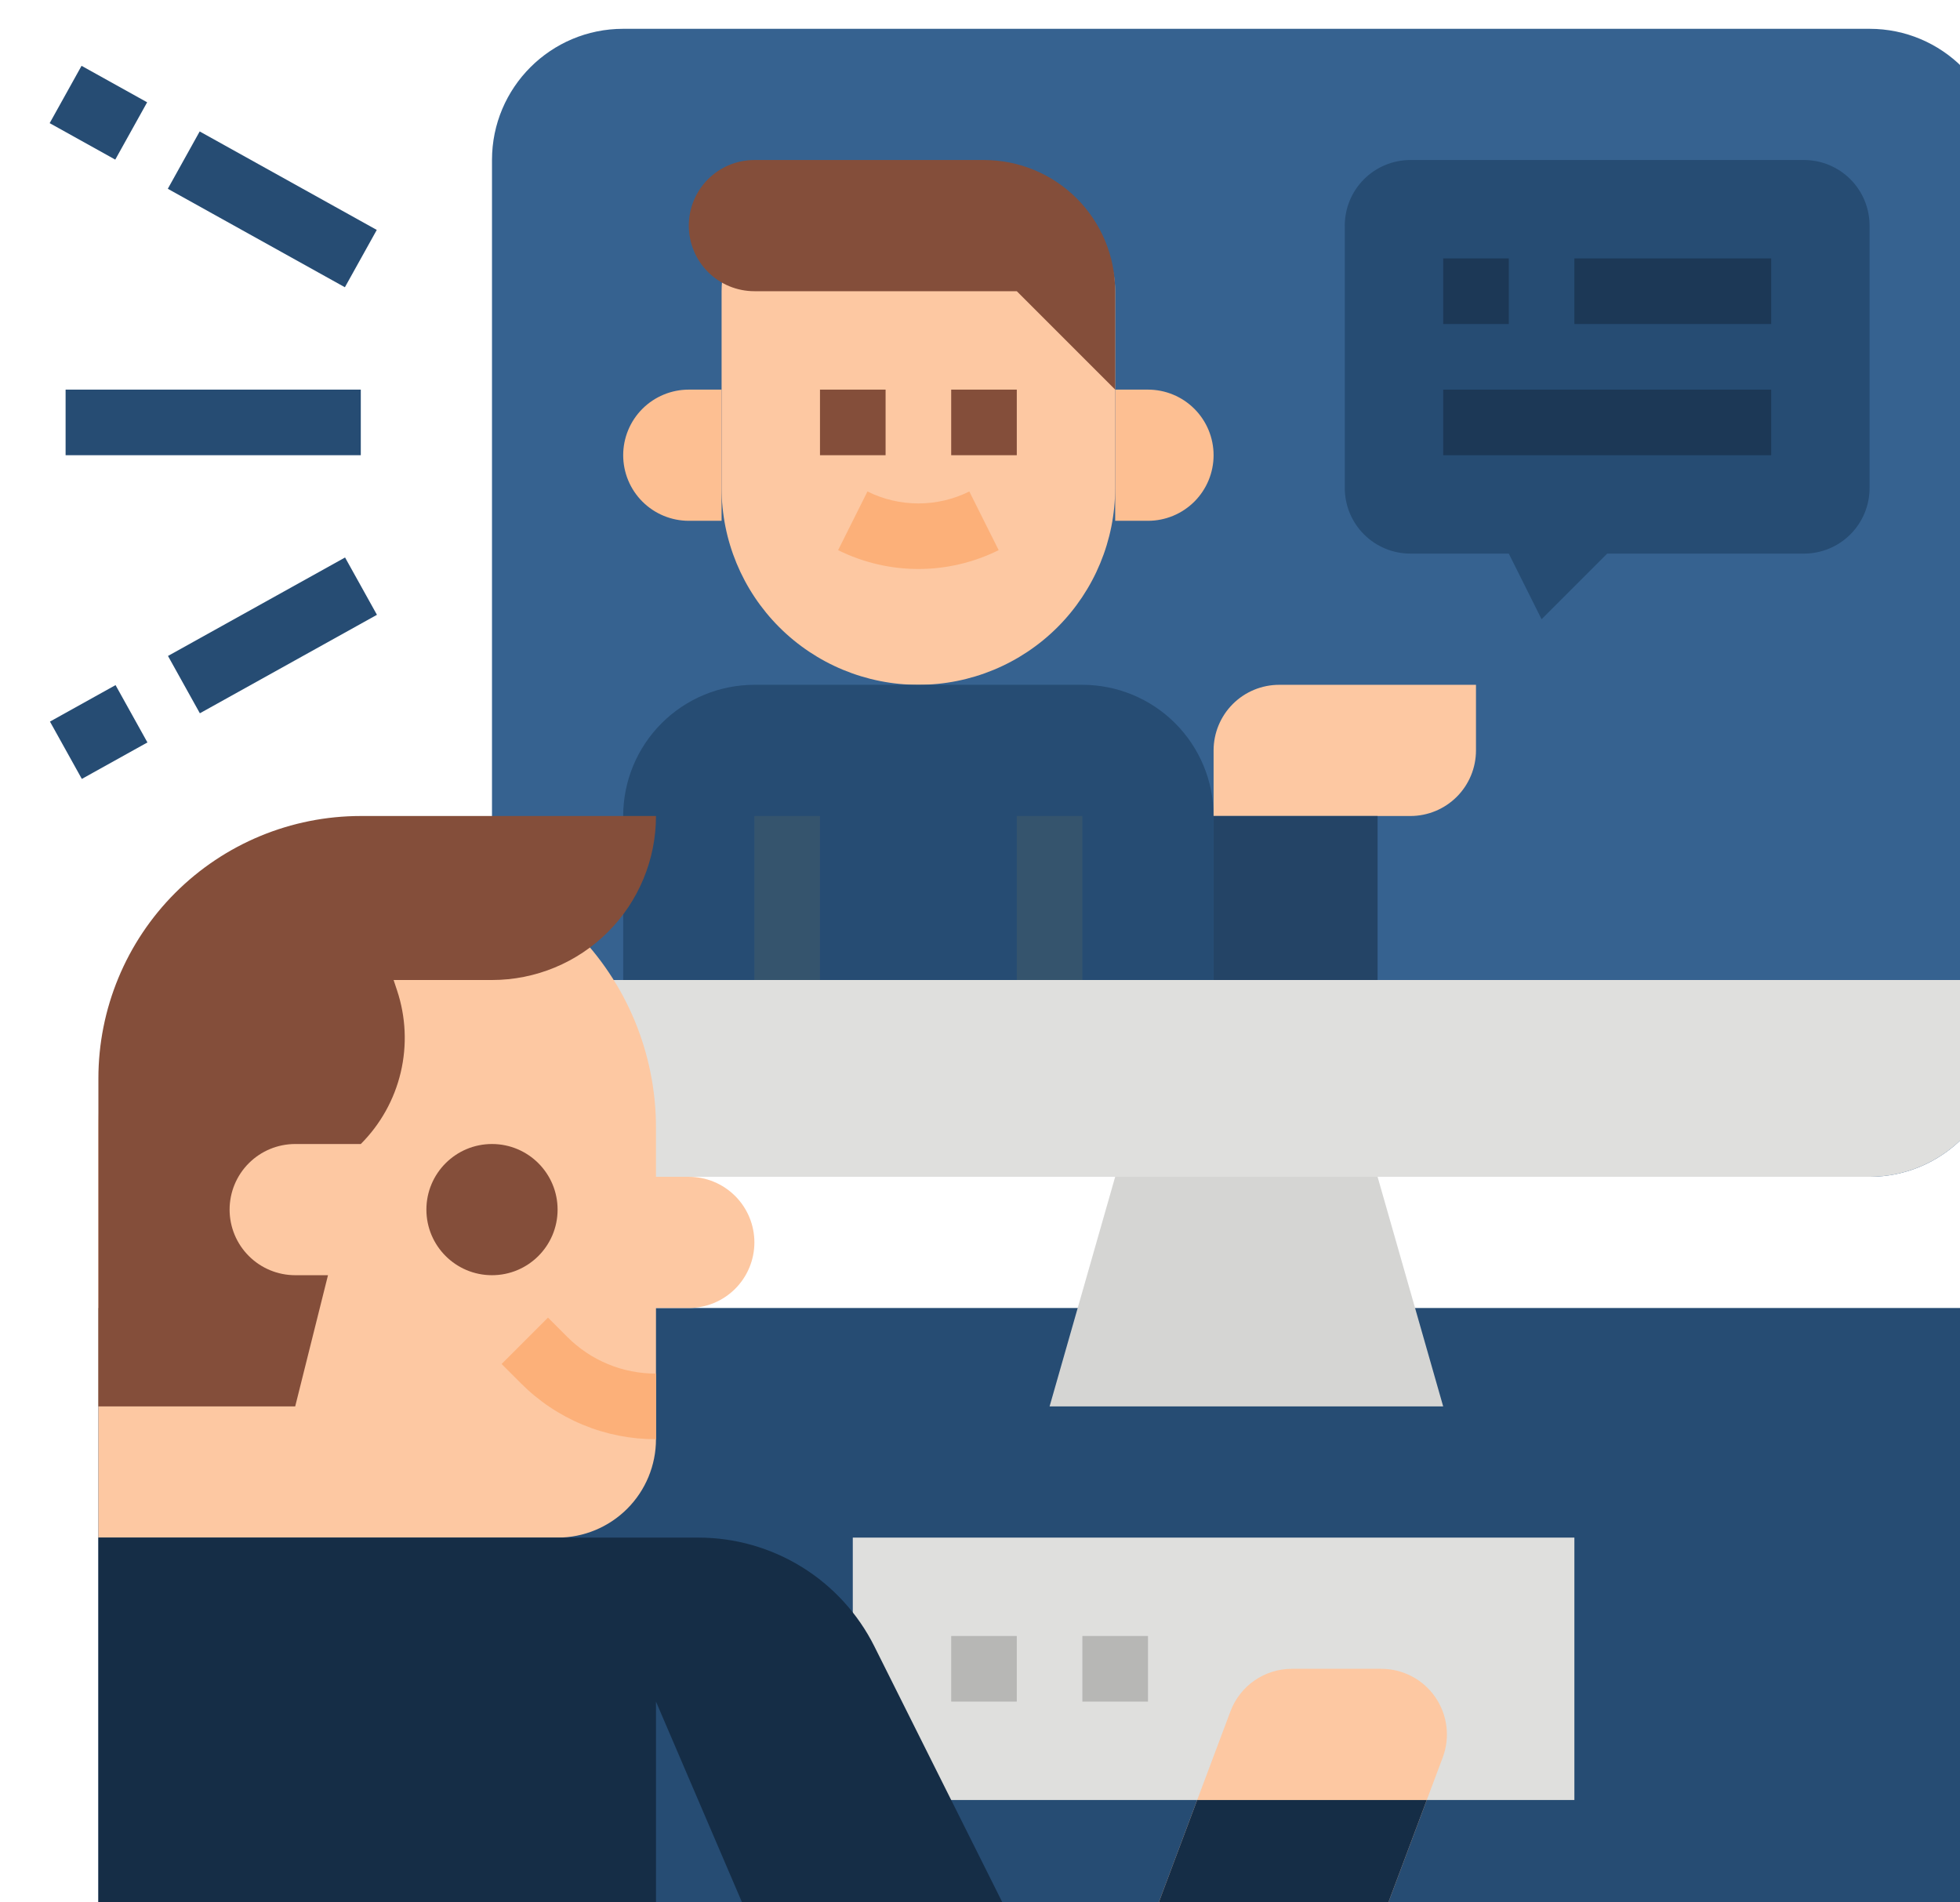
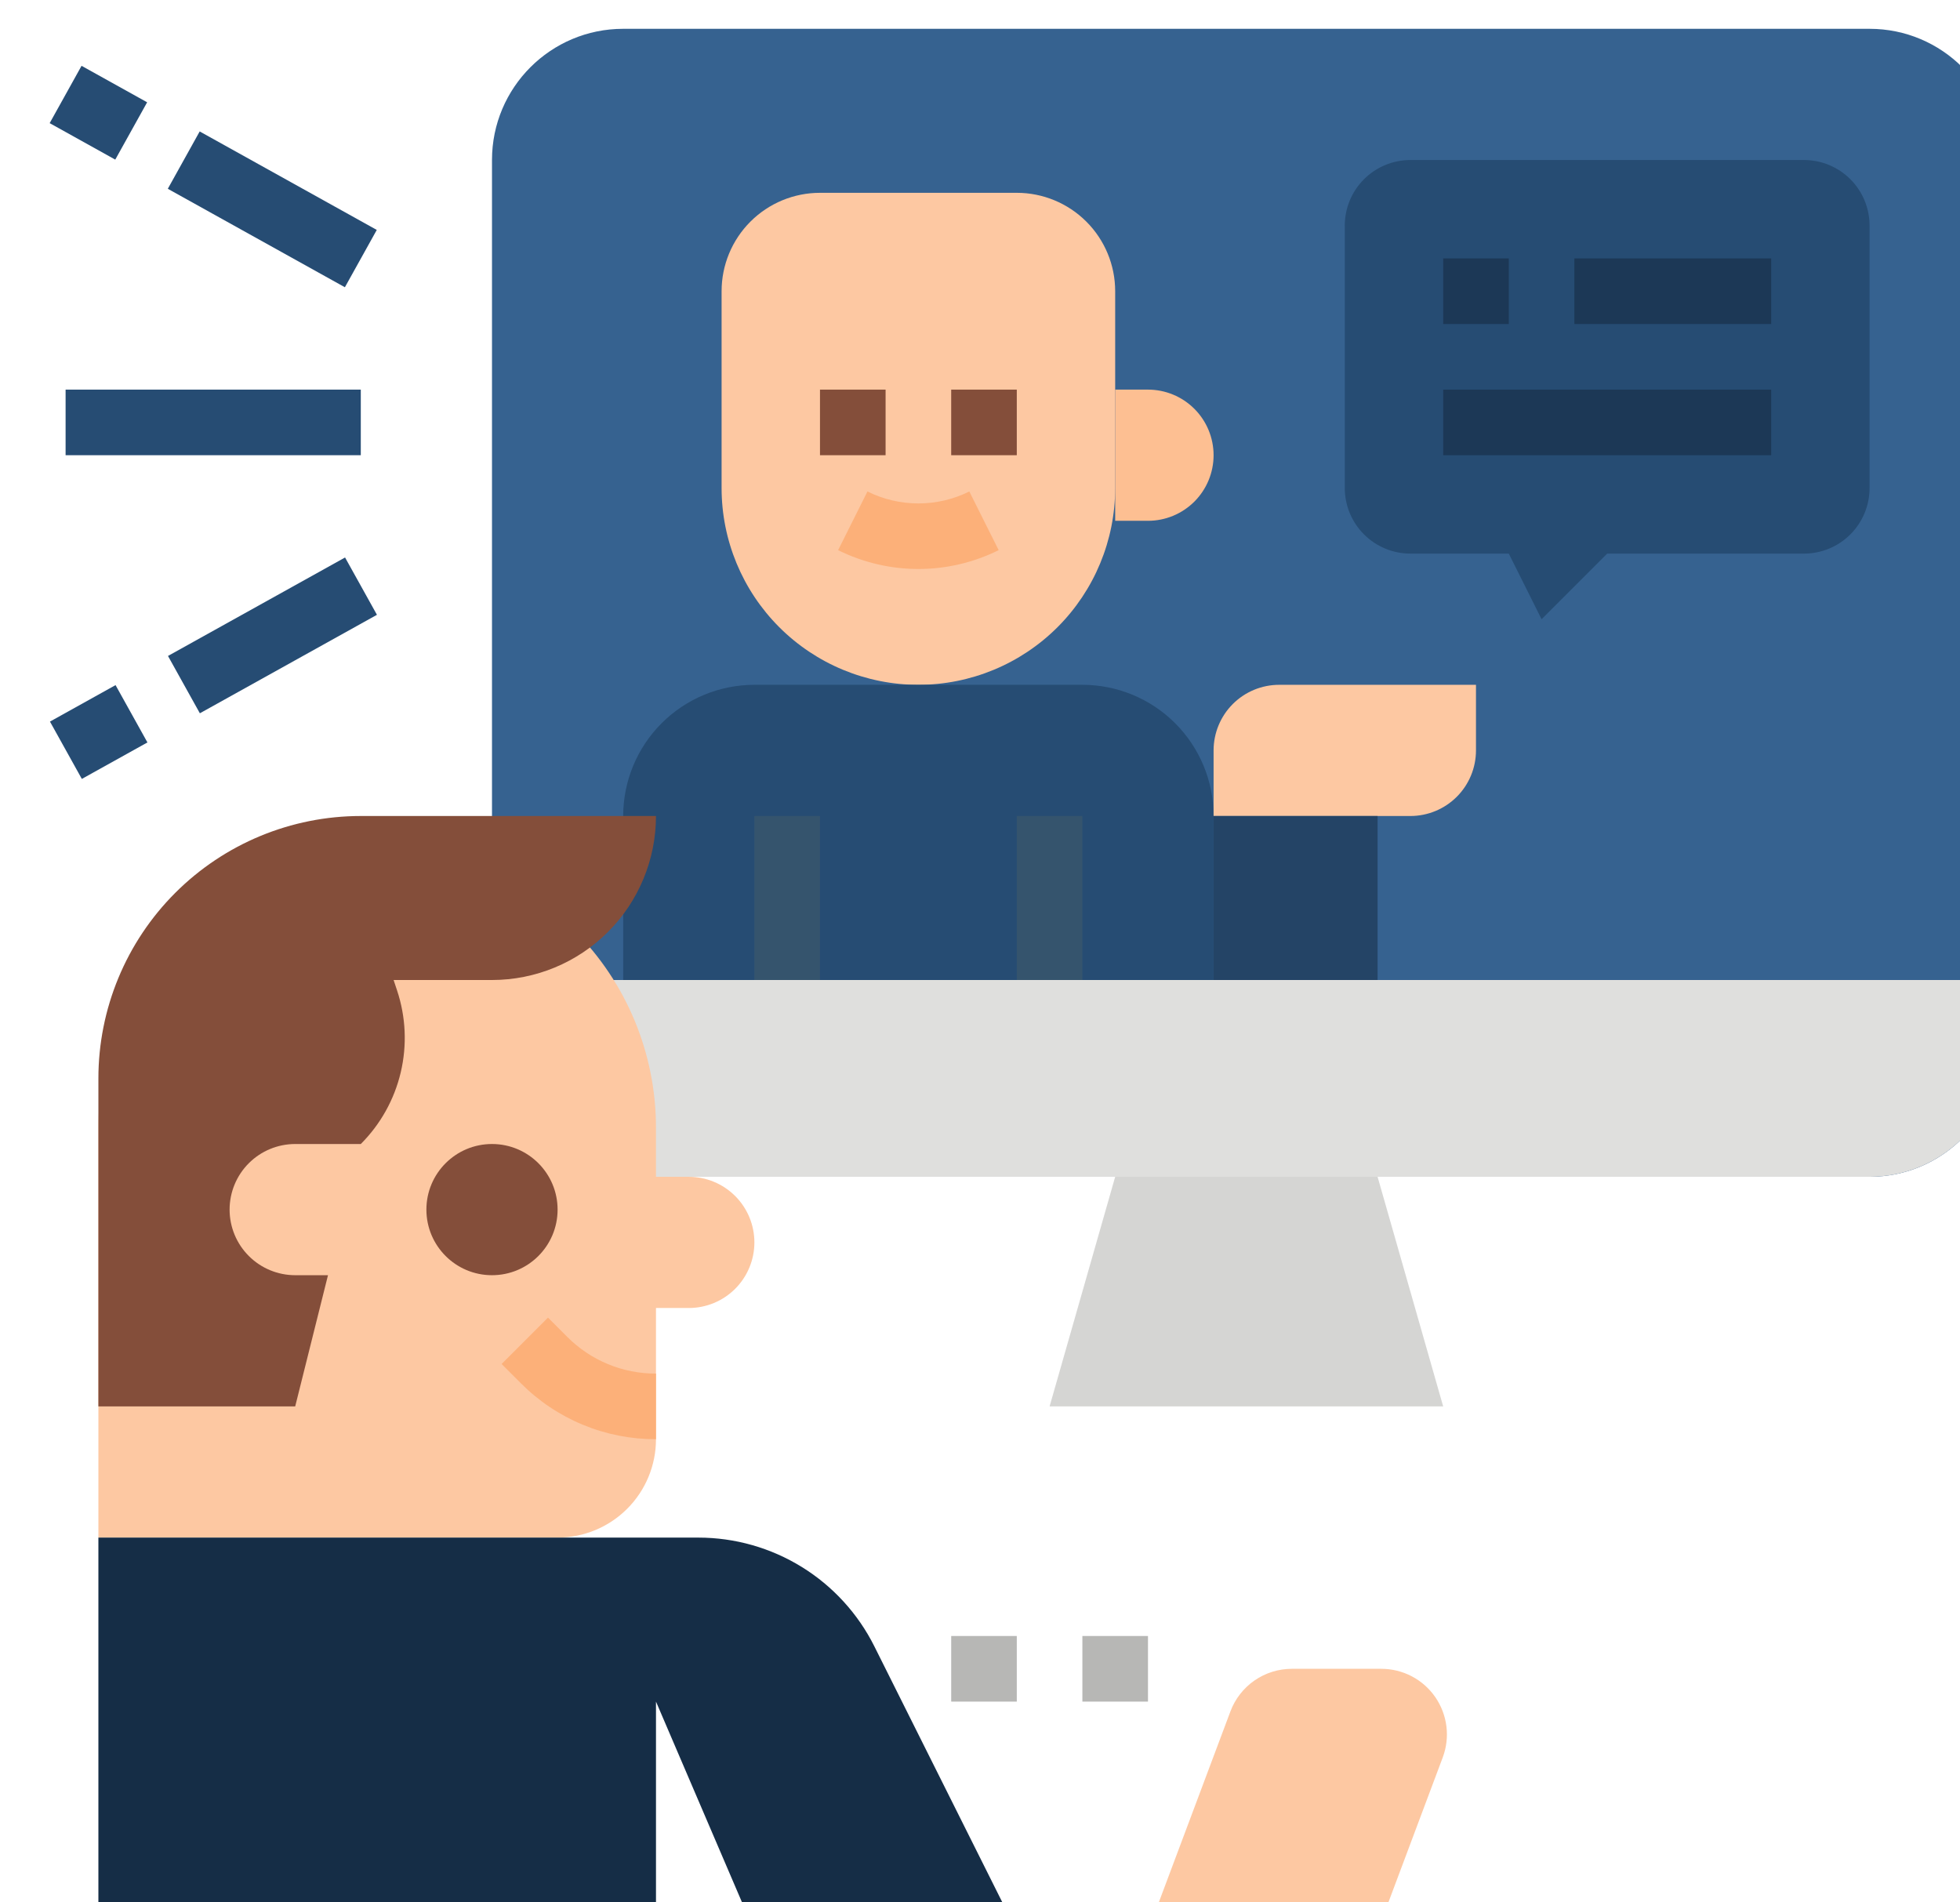
<svg xmlns="http://www.w3.org/2000/svg" width="169" height="164" viewBox="0 0 169 164" fill="none">
  <g clip-path="url(#clip0_145_126)">
    <path d="M161.203 2.484H53.734C47.487 2.484 42.422 7.549 42.422 13.797V90.156C42.422 96.404 47.487 101.469 53.734 101.469H161.203C167.451 101.469 172.516 96.404 172.516 90.156V13.797C172.516 7.549 167.451 2.484 161.203 2.484Z" fill="#366290" />
    <path d="M42.422 84.5H172.516V90.156C172.516 93.156 171.324 96.034 169.202 98.155C167.081 100.277 164.203 101.469 161.203 101.469H53.734C50.734 101.469 47.857 100.277 45.735 98.155C43.614 96.034 42.422 93.156 42.422 90.156V84.5Z" fill="#DFDFDD" />
-     <path d="M8.484 112.781H172.516V166.516H8.484V112.781Z" fill="#264C73" />
    <path d="M118.781 101.469H96.156L90.5 121.266H124.438L118.781 101.469Z" fill="#D5D5D3" />
    <path d="M70.703 16.625H87.672C89.922 16.625 92.08 17.519 93.671 19.11C95.262 20.701 96.156 22.859 96.156 25.109V42.078C96.156 46.578 94.368 50.895 91.186 54.077C88.004 57.259 83.688 59.047 79.188 59.047C74.687 59.047 70.371 57.259 67.189 54.077C64.007 50.895 62.219 46.578 62.219 42.078V25.109C62.219 22.859 63.113 20.701 64.704 19.11C66.295 17.519 68.453 16.625 70.703 16.625Z" fill="#FDC8A2" />
-     <path d="M84.844 13.797H65.047C63.547 13.797 62.108 14.393 61.047 15.454C59.987 16.514 59.391 17.953 59.391 19.453C59.391 20.953 59.987 22.392 61.047 23.453C62.108 24.513 63.547 25.109 65.047 25.109H87.672L96.156 33.594V25.109C96.156 22.109 94.964 19.232 92.843 17.11C90.721 14.989 87.844 13.797 84.844 13.797Z" fill="#844E3A" />
    <path d="M98.984 44.906H96.156V33.594H98.984C100.485 33.594 101.923 34.19 102.984 35.25C104.045 36.311 104.641 37.75 104.641 39.25C104.641 40.75 104.045 42.189 102.984 43.25C101.923 44.31 100.485 44.906 98.984 44.906Z" fill="#FDBF92" />
-     <path d="M59.391 33.594H62.219V44.906H59.391C57.891 44.906 56.452 44.31 55.391 43.25C54.33 42.189 53.734 40.75 53.734 39.25C53.734 37.75 54.33 36.311 55.391 35.25C56.452 34.19 57.891 33.594 59.391 33.594Z" fill="#FDBF92" />
    <path d="M93.328 59.047H65.047C62.047 59.047 59.169 60.239 57.048 62.36C54.926 64.482 53.734 67.359 53.734 70.359V84.5H104.641V70.359C104.641 67.359 103.449 64.482 101.327 62.36C99.206 60.239 96.328 59.047 93.328 59.047Z" fill="#264C73" />
    <path d="M65.047 70.359H70.703V84.5H65.047V70.359Z" fill="#35546D" />
    <path d="M87.672 70.359H93.328V84.5H87.672V70.359Z" fill="#35546D" />
    <path d="M110.297 59.047H127.266V64.703C127.266 66.203 126.67 67.642 125.609 68.703C124.548 69.763 123.11 70.359 121.609 70.359H104.641V64.703C104.641 63.203 105.237 61.764 106.297 60.704C107.358 59.643 108.797 59.047 110.297 59.047Z" fill="#FDC8A2" />
    <path d="M104.641 70.359H118.781V84.5H104.641V70.359Z" fill="#244466" />
    <path d="M155.547 47.734H138.578L132.922 53.391L130.094 47.734H121.609C120.109 47.734 118.671 47.138 117.61 46.078C116.549 45.017 115.953 43.578 115.953 42.078V19.453C115.953 17.953 116.549 16.514 117.61 15.454C118.671 14.393 120.109 13.797 121.609 13.797H155.547C157.047 13.797 158.486 14.393 159.546 15.454C160.607 16.514 161.203 17.953 161.203 19.453V42.078C161.203 43.578 160.607 45.017 159.546 46.078C158.486 47.138 157.047 47.734 155.547 47.734Z" fill="#264C73" />
    <path d="M135.75 22.281H152.719V27.938H135.75V22.281Z" fill="#1C3856" />
    <path d="M124.438 22.281H130.094V27.938H124.438V22.281Z" fill="#1C3856" />
    <path d="M124.438 33.594H152.719V39.25H124.438V33.594Z" fill="#1C3856" />
    <path d="M48.078 132.578H8.484V97.227C8.484 90.851 11.017 84.737 15.525 80.228C20.034 75.72 26.148 73.188 32.523 73.188C38.899 73.188 45.013 75.72 49.522 80.228C54.03 84.737 56.562 90.851 56.562 97.227V101.469H59.391C60.891 101.469 62.329 102.065 63.39 103.125C64.451 104.186 65.047 105.625 65.047 107.125C65.047 108.625 64.451 110.064 63.39 111.125C62.329 112.185 60.891 112.781 59.391 112.781H56.562V124.094C56.562 126.344 55.669 128.502 54.078 130.093C52.486 131.684 50.328 132.578 48.078 132.578Z" fill="#FDC8A2" />
    <path d="M74.796 42.377L72.266 47.436C74.417 48.505 76.786 49.061 79.188 49.061C81.589 49.061 83.958 48.505 86.109 47.436L83.579 42.377C82.214 43.055 80.711 43.408 79.188 43.408C77.664 43.408 76.161 43.055 74.796 42.377Z" fill="#FCB079" />
    <path d="M47.25 113.609L43.25 117.609L44.907 119.266C46.434 120.801 48.251 122.019 50.251 122.847C52.252 123.676 54.397 124.1 56.562 124.094V118.437C55.14 118.441 53.731 118.163 52.417 117.619C51.103 117.074 49.91 116.275 48.907 115.266L47.25 113.609Z" fill="#FCB079" />
    <path d="M8.484 121.266H25.453L28.281 109.953H25.453C23.953 109.953 22.514 109.357 21.454 108.296C20.393 107.236 19.797 105.797 19.797 104.297C19.797 102.797 20.393 101.358 21.454 100.297C22.514 99.237 23.953 98.641 25.453 98.641H31.109C32.809 96.941 34.002 94.802 34.554 92.462C35.106 90.123 34.996 87.676 34.236 85.396L33.938 84.5H42.422C46.172 84.5 49.769 83.01 52.421 80.358C55.073 77.706 56.562 74.11 56.562 70.359H31.109C25.109 70.359 19.354 72.743 15.111 76.986C10.868 81.229 8.484 86.984 8.484 92.984V121.266Z" fill="#844E3A" />
-     <path d="M73.531 132.578H135.75V155.203H73.531V132.578Z" fill="#DFDFDD" />
    <path d="M82.016 141.062H87.672V146.719H82.016V141.062Z" fill="#B7B7B5" />
    <path d="M93.328 141.062H98.984V146.719H93.328V141.062Z" fill="#B7B7B5" />
    <path d="M60.216 132.578H8.484V166.516H56.562V146.719L65.047 166.516H87.672L75.393 141.958C73.984 139.14 71.817 136.769 69.137 135.112C66.456 133.456 63.367 132.578 60.216 132.578Z" fill="#152D46" />
    <path d="M124.399 151.534L123.023 155.203L118.781 166.516H98.984L103.227 155.203L106.094 147.56C106.498 146.482 107.222 145.553 108.168 144.898C109.114 144.242 110.238 143.891 111.389 143.891H119.103C120.017 143.891 120.917 144.112 121.727 144.536C122.537 144.96 123.232 145.574 123.752 146.325C124.273 147.077 124.603 147.943 124.716 148.85C124.829 149.757 124.72 150.678 124.399 151.534Z" fill="#FDC8A2" />
-     <path d="M123.023 155.203L118.781 166.516H98.984L103.227 155.203H123.023Z" fill="#152D46" />
    <path d="M5.656 33.594H31.109V39.25H5.656V33.594Z" fill="#264C73" />
    <path d="M4.283 10.618L7.032 5.675L12.687 8.82L9.938 13.763L4.283 10.618Z" fill="#264C73" />
    <path d="M14.469 16.278L17.218 11.334L32.487 19.825L29.738 24.768L14.469 16.278Z" fill="#264C73" />
    <path d="M4.308 62.218L9.963 59.073L12.712 64.016L7.056 67.161L4.308 62.218Z" fill="#264C73" />
    <path d="M14.484 56.559L29.753 48.068L32.502 53.011L17.233 61.502L14.484 56.559Z" fill="#264C73" />
    <path d="M70.703 33.594H76.359V39.25H70.703V33.594Z" fill="#844E3A" />
    <path d="M82.016 33.594H87.672V39.25H82.016V33.594Z" fill="#844E3A" />
    <path d="M42.422 109.953C45.546 109.953 48.078 107.421 48.078 104.297C48.078 101.173 45.546 98.641 42.422 98.641C39.298 98.641 36.766 101.173 36.766 104.297C36.766 107.421 39.298 109.953 42.422 109.953Z" fill="#844E3A" />
  </g>
  <defs>
    <clipPath id="clip0_145_126">
      <rect width="169" height="164" fill="white" />
    </clipPath>
  </defs>
</svg>